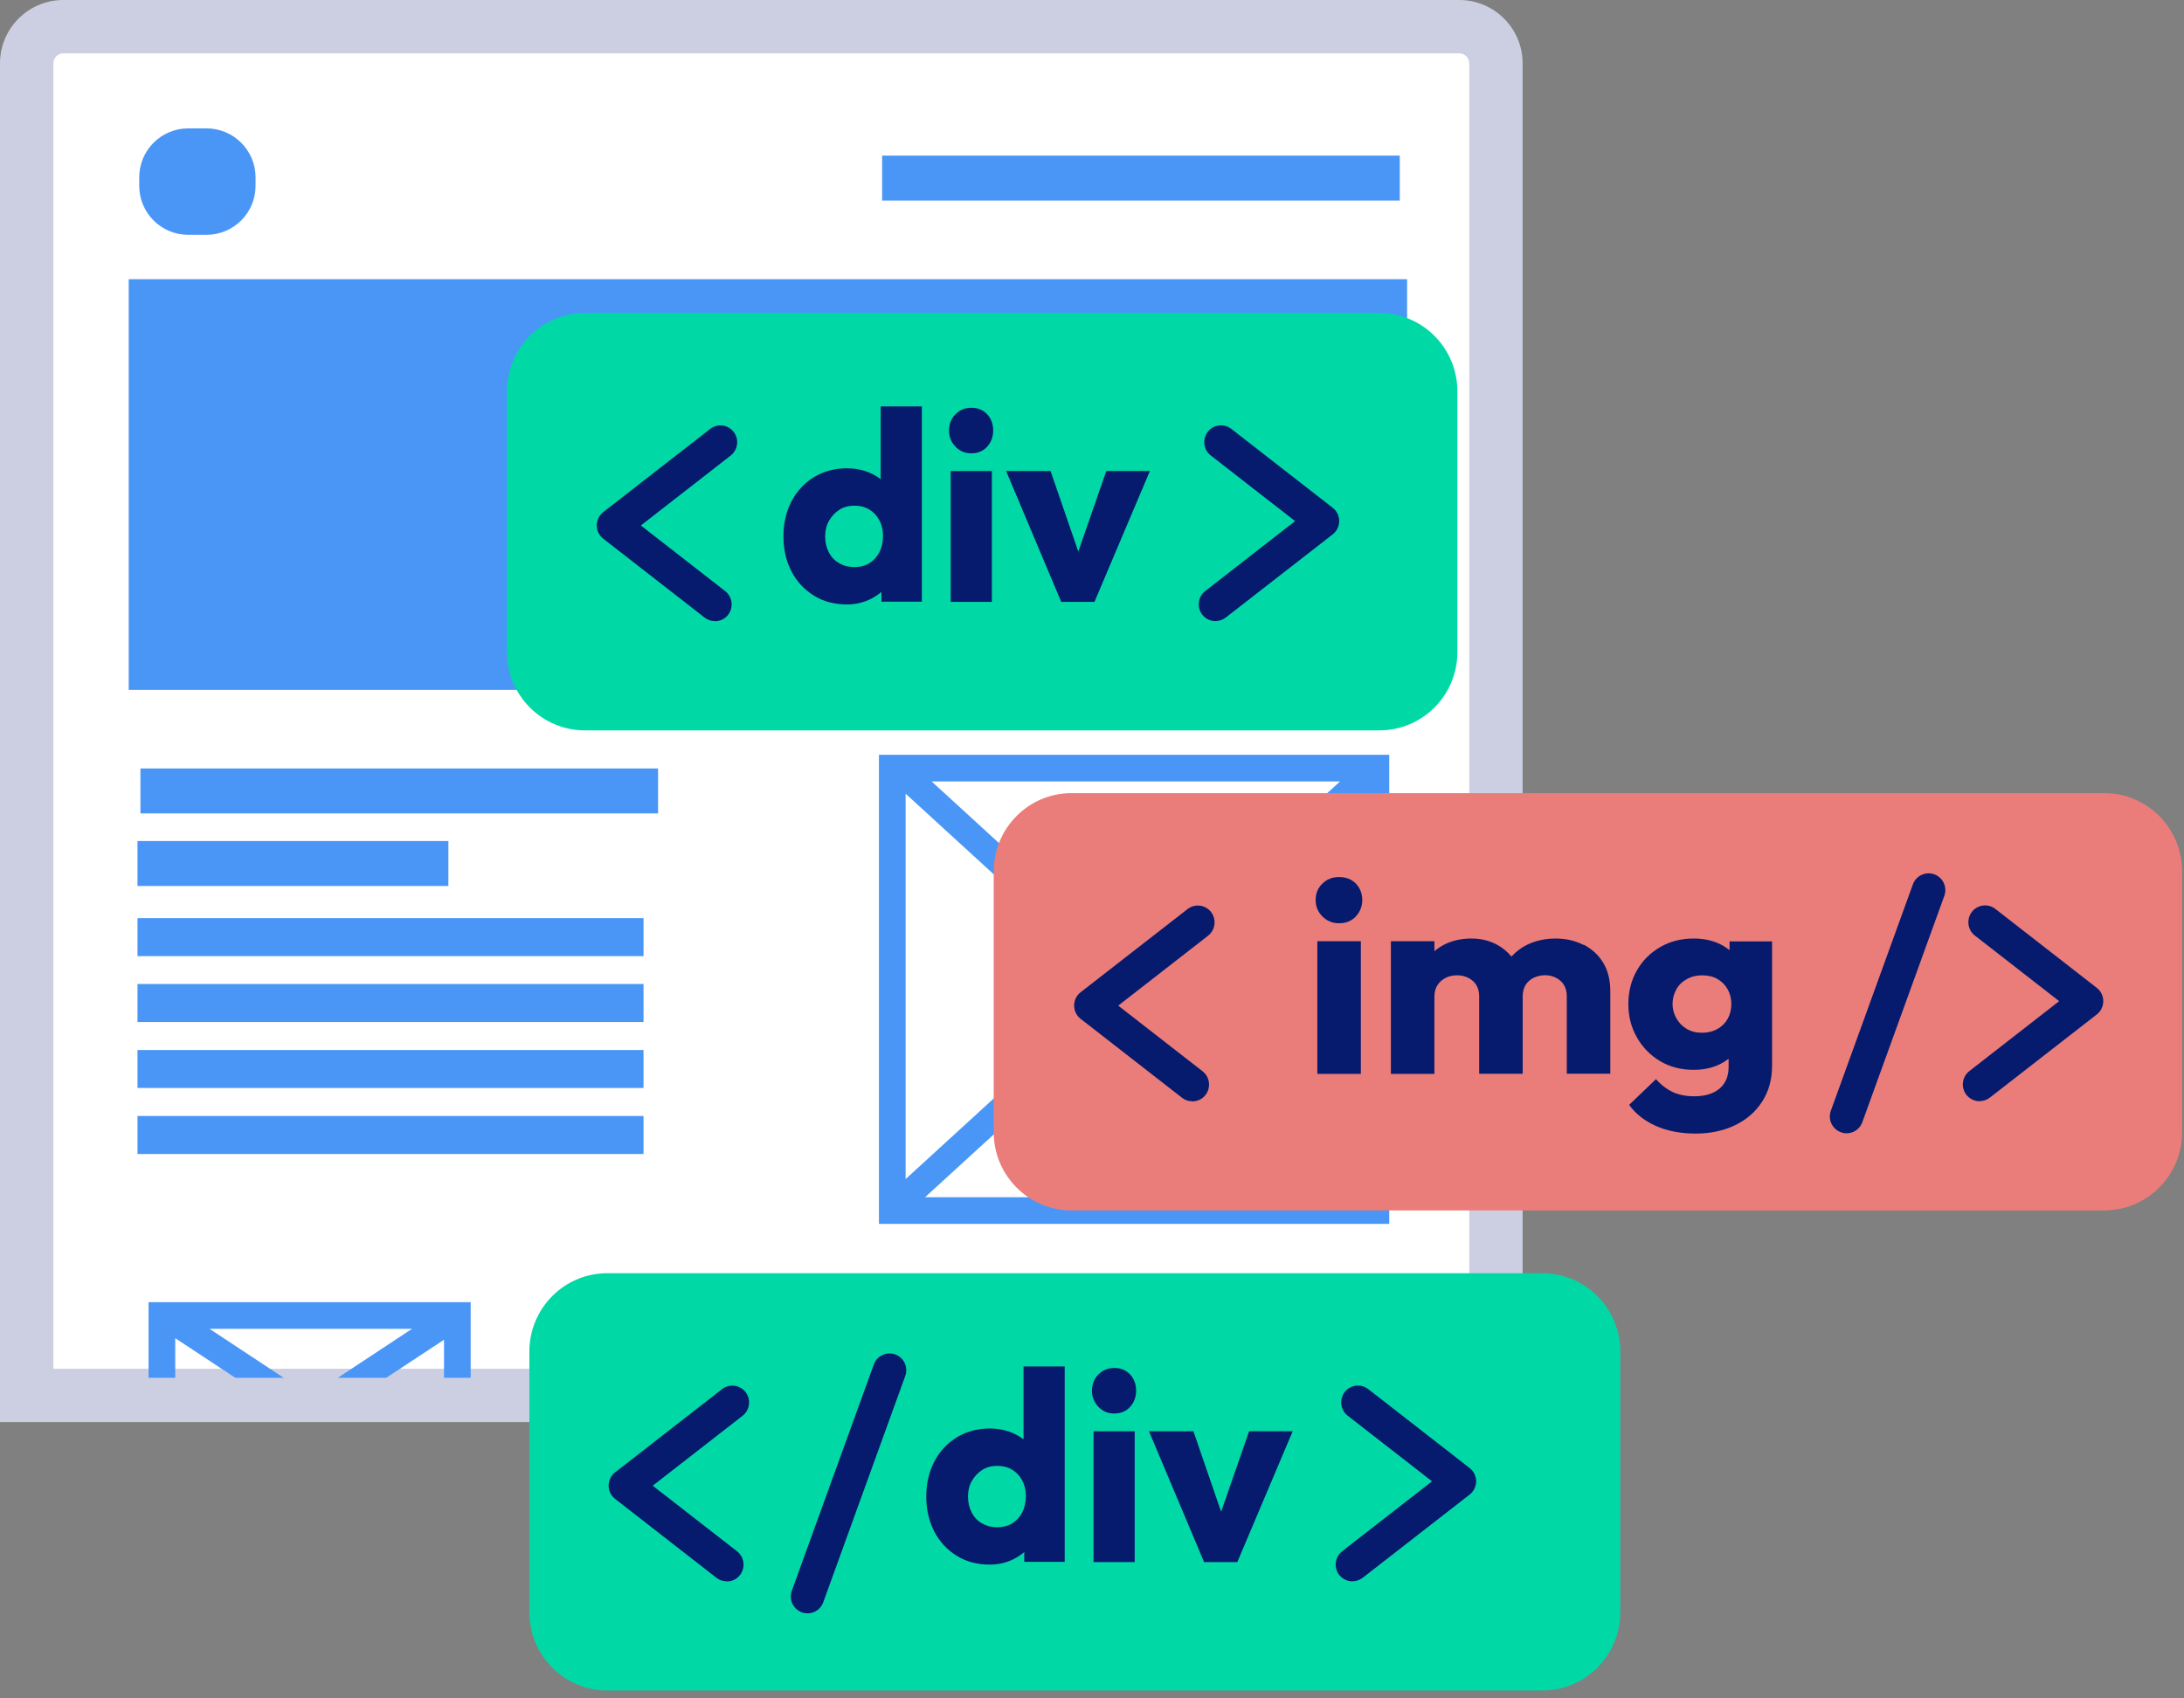
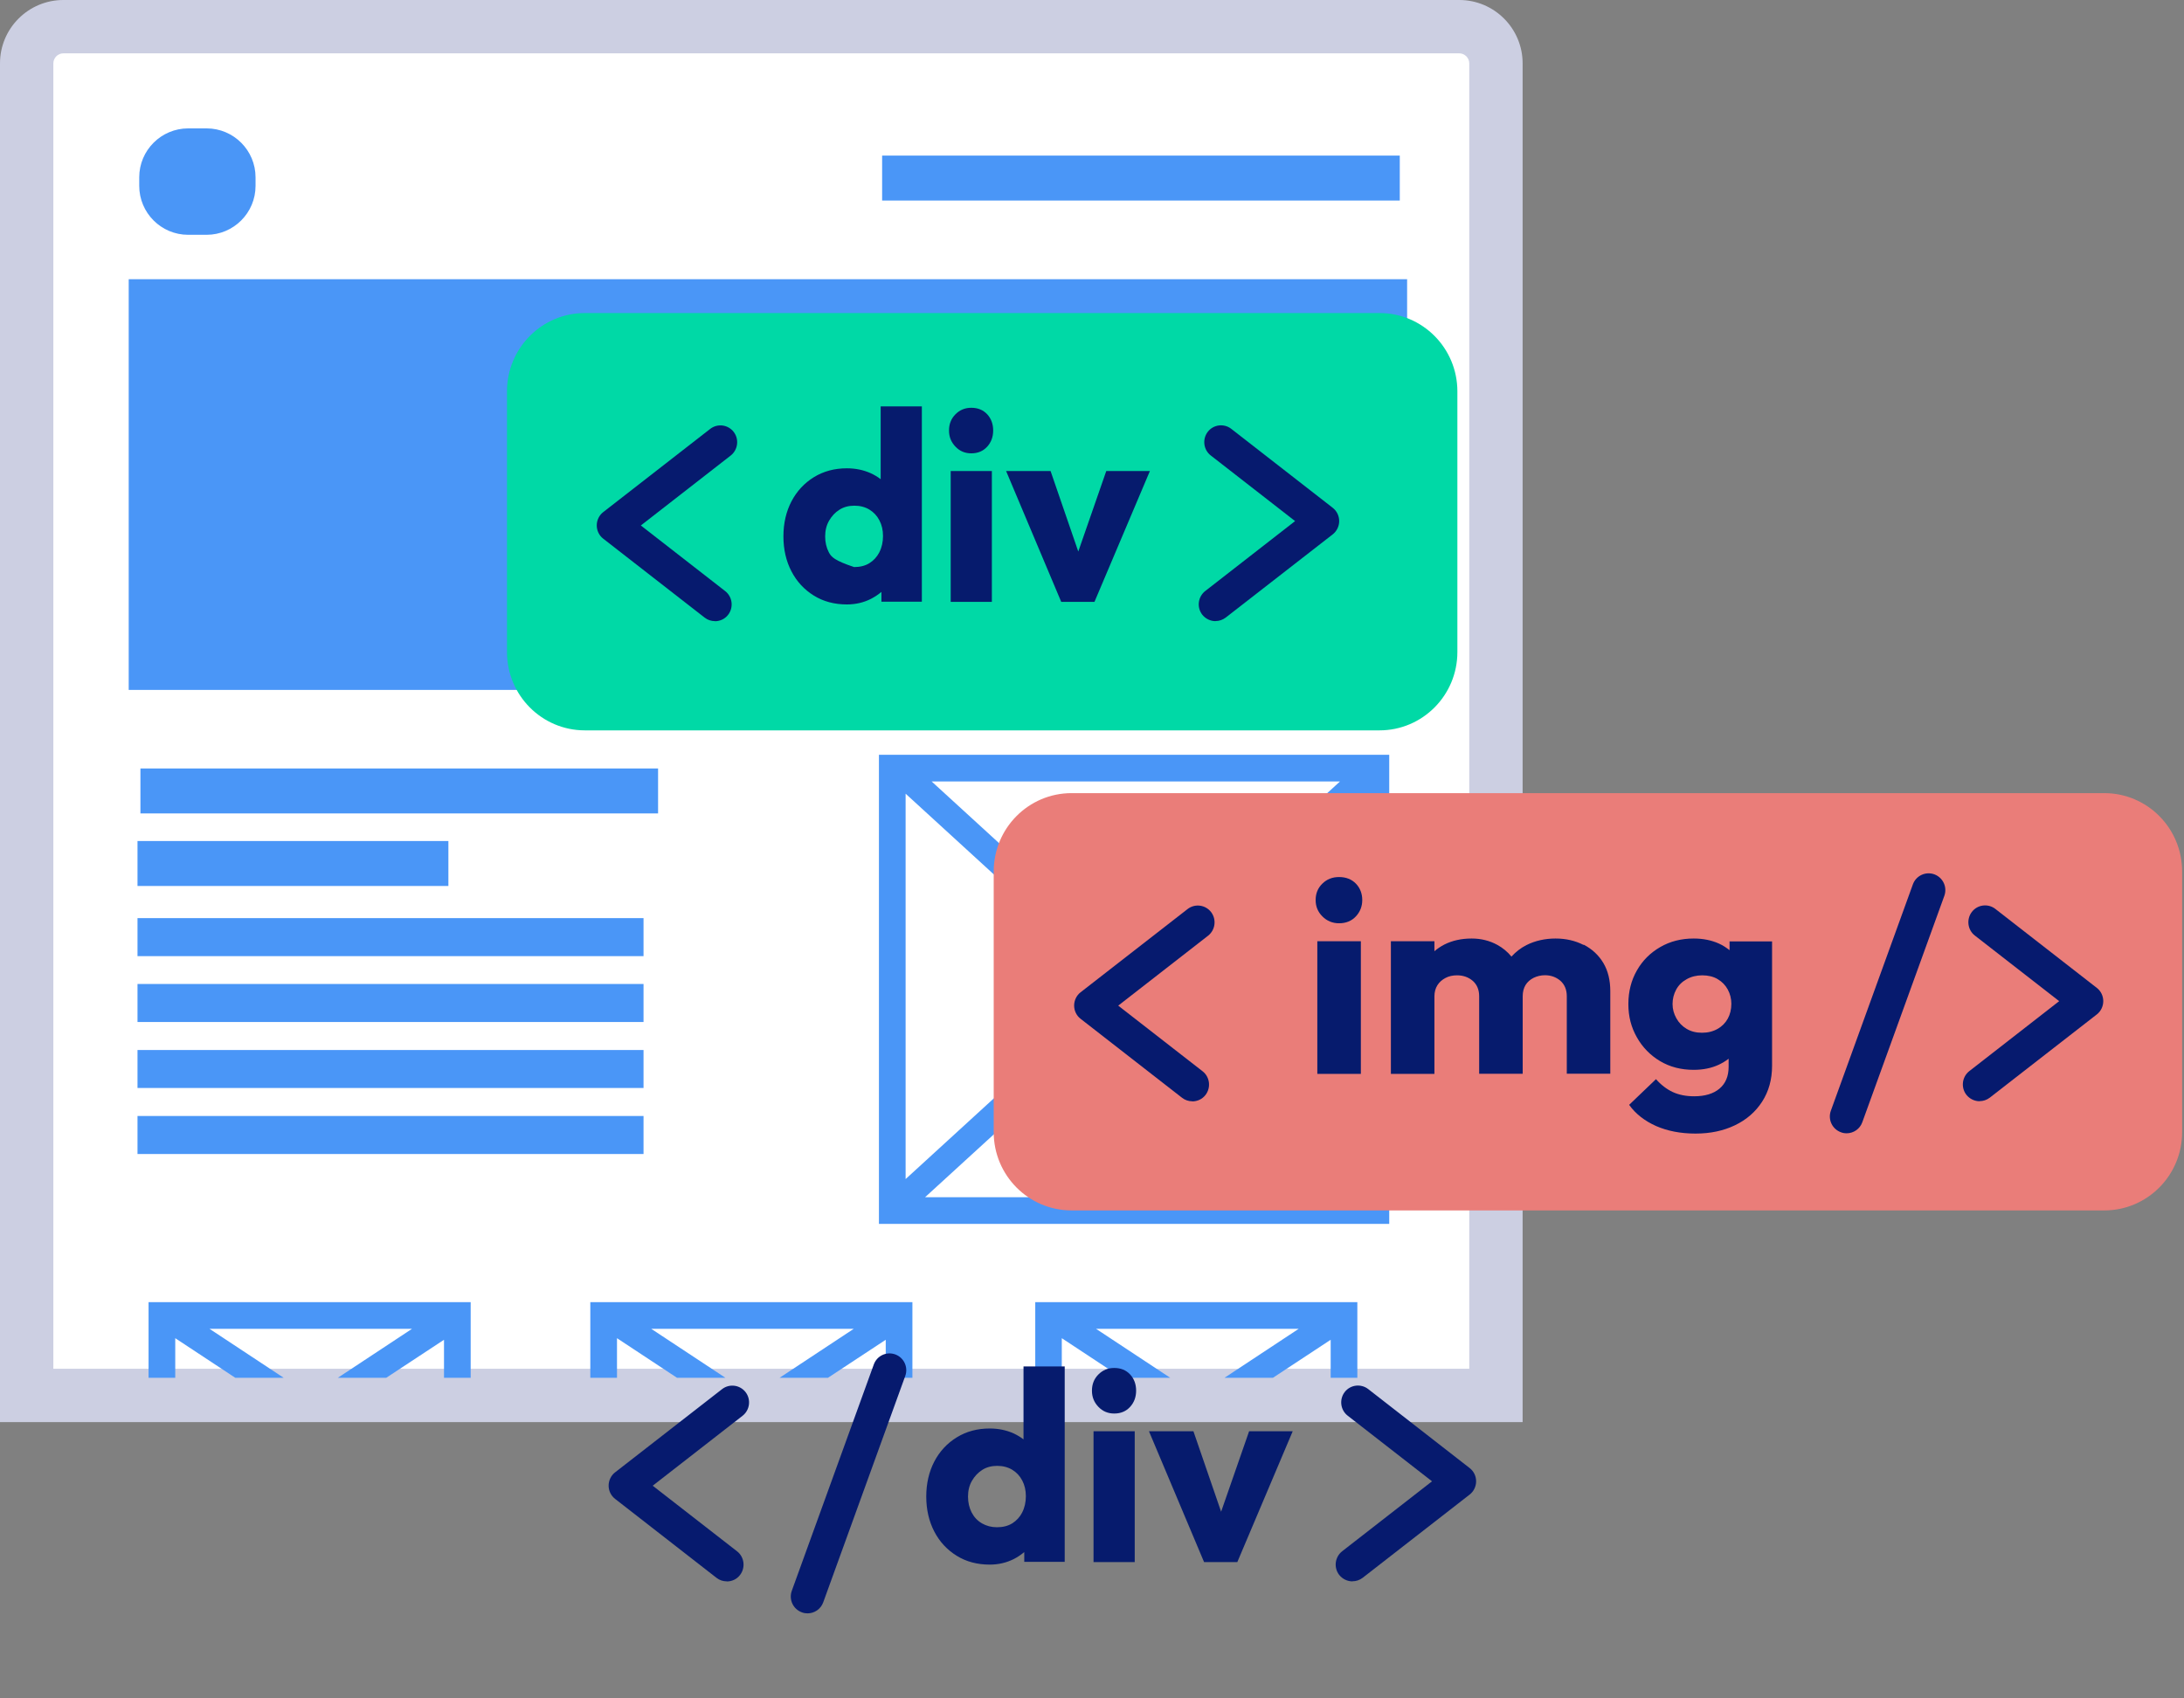
<svg xmlns="http://www.w3.org/2000/svg" width="117" height="91" viewBox="0 0 117 91" fill="none">
  <rect x="0" y="0" width="117" height="91" fill="#808080" stroke="none" />
  <rect x="1.355" y="1.934" width="79" height="73" fill="white" />
  <path d="M81.569 76.196H0V3.394C0 1.522 1.522 0 3.394 0H78.175C80.047 0 81.569 1.522 81.569 3.394V76.203V76.196ZM2.858 73.338H78.711V3.394C78.711 3.101 78.468 2.858 78.175 2.858H3.394C3.101 2.858 2.858 3.101 2.858 3.394V73.345V73.338Z" fill="#CCCFE2" />
  <path d="M7.959 73.822H9.388V71.7L12.604 73.822H15.197L11.225 71.199H22.071L18.098 73.822H20.692L23.786 71.785V73.822H25.215V69.77H7.959V73.822ZM7.366 47.47H24.021V45.062H7.366V47.47ZM35.254 41.175H7.523V43.583H35.254V41.175ZM55.453 73.822H56.882V71.7L60.097 73.822H62.691L58.718 71.199H69.572L65.599 73.822H68.193L71.286 71.785V73.822H72.715V69.77H55.46V73.822H55.453ZM7.366 51.229H34.475V49.192H7.366V51.229ZM31.624 73.822H33.053V71.7L36.268 73.822H38.862L34.889 71.199H45.735L41.763 73.822H44.356L47.45 71.785V73.822H48.879V69.77H31.624V73.822ZM10.081 12.581H11.067C12.511 12.581 13.69 11.409 13.69 9.958V9.501C13.69 8.058 12.518 6.879 11.067 6.879H10.081C8.638 6.879 7.459 8.051 7.459 9.501V9.958C7.459 11.402 8.631 12.581 10.081 12.581ZM7.366 54.758H34.475V52.722H7.366V54.758ZM47.086 65.576H74.423V40.44H47.086V65.576ZM49.558 64.147L60.855 53.815L72.151 64.147H49.565H49.558ZM72.987 62.982L61.905 52.843L72.987 42.705V62.975V62.982ZM71.787 41.869L60.847 51.879L49.908 41.869H71.787ZM48.515 42.526L59.797 52.851L48.515 63.175V42.533V42.526ZM6.895 14.96V36.967H75.381V14.96H6.895ZM74.988 8.337H47.257V10.744H74.988V8.337ZM7.366 58.295H34.475V56.259H7.366V58.295ZM7.366 61.832H34.475V59.796H7.366V61.832Z" fill="#4A96F7" />
  <g clip-path="url(#clip0_1094_2391)">
    <path d="M112.728 42.496H57.407C55.102 42.496 53.234 44.375 53.234 46.693V60.659C53.234 62.977 55.102 64.855 57.407 64.855H112.728C115.032 64.855 116.9 62.977 116.9 60.659V46.693C116.9 44.375 115.032 42.496 112.728 42.496Z" fill="#EA7D79" />
-     <path d="M82.628 68.219H32.532C30.227 68.219 28.359 70.098 28.359 72.415V86.382C28.359 88.699 30.227 90.578 32.532 90.578H82.628C84.932 90.578 86.8 88.699 86.8 86.382V72.415C86.8 70.098 84.932 68.219 82.628 68.219Z" fill="#00D9A6" />
    <path d="M38.934 84.729C38.743 84.729 38.548 84.669 38.387 84.543L32.952 80.311C32.731 80.139 32.605 79.877 32.605 79.6C32.605 79.322 32.736 79.055 32.952 78.888L38.683 74.43C39.074 74.127 39.636 74.198 39.942 74.591C40.243 74.984 40.173 75.549 39.781 75.857L34.967 79.605L39.486 83.12C39.877 83.423 39.947 83.993 39.646 84.386C39.471 84.618 39.205 84.734 38.934 84.734V84.729Z" fill="#061A6E" />
    <path d="M72.453 84.73C72.187 84.73 71.922 84.609 71.741 84.382C71.44 83.989 71.51 83.424 71.902 83.116L76.716 79.369L72.198 75.853C71.806 75.551 71.736 74.981 72.037 74.587C72.338 74.194 72.904 74.123 73.296 74.426L78.731 78.658C78.952 78.829 79.078 79.091 79.078 79.369C79.078 79.646 78.947 79.913 78.731 80.08L73 84.539C72.834 84.665 72.644 84.725 72.453 84.725V84.73Z" fill="#061A6E" />
    <path d="M54.826 77.119C54.671 76.998 54.5 76.897 54.31 76.806C53.919 76.629 53.487 76.539 53.021 76.539C52.359 76.539 51.772 76.695 51.256 77.013C50.739 77.331 50.338 77.764 50.052 78.309C49.767 78.859 49.621 79.484 49.621 80.185C49.621 80.886 49.767 81.512 50.052 82.062C50.338 82.612 50.739 83.04 51.251 83.358C51.762 83.676 52.354 83.832 53.021 83.832C53.487 83.832 53.919 83.731 54.31 83.534C54.515 83.429 54.701 83.302 54.871 83.161V83.686H57.038V73.215H54.831V77.109L54.826 77.119ZM54.761 81.038C54.631 81.29 54.45 81.482 54.224 81.623C53.994 81.764 53.723 81.83 53.407 81.83C53.111 81.83 52.846 81.759 52.605 81.623C52.364 81.482 52.184 81.29 52.053 81.038C51.923 80.786 51.858 80.503 51.858 80.185C51.858 79.868 51.928 79.585 52.068 79.343C52.209 79.101 52.389 78.904 52.62 78.758C52.85 78.612 53.116 78.541 53.422 78.541C53.728 78.541 53.994 78.612 54.224 78.748C54.455 78.889 54.636 79.081 54.761 79.323C54.892 79.57 54.957 79.847 54.957 80.165C54.957 80.483 54.892 80.781 54.761 81.033V81.038ZM59.691 73.296C59.355 73.296 59.074 73.412 58.843 73.644C58.612 73.876 58.497 74.163 58.497 74.511C58.497 74.859 58.612 75.136 58.843 75.379C59.074 75.621 59.355 75.737 59.691 75.737C60.047 75.737 60.327 75.616 60.543 75.379C60.759 75.142 60.864 74.849 60.864 74.511C60.864 74.173 60.759 73.876 60.543 73.644C60.327 73.412 60.041 73.296 59.691 73.296ZM58.582 83.696H60.789V76.685H58.582V83.696ZM66.917 76.685L65.417 80.998L63.933 76.685H61.551L64.504 83.696H66.285L69.253 76.685H66.917Z" fill="#061B6D" />
    <path d="M43.261 86.444C43.16 86.444 43.055 86.429 42.955 86.389C42.488 86.217 42.248 85.703 42.418 85.234L46.811 73.108C46.981 72.639 47.493 72.402 47.959 72.569C48.426 72.74 48.666 73.255 48.496 73.724L44.103 85.849C43.973 86.217 43.627 86.444 43.261 86.444Z" fill="#061A6E" />
    <path d="M106.051 59.004C105.785 59.004 105.519 58.883 105.339 58.656C105.038 58.262 105.108 57.697 105.499 57.39L110.313 53.642L105.795 50.127C105.404 49.824 105.334 49.254 105.635 48.861C105.936 48.467 106.502 48.397 106.893 48.699L112.329 52.931C112.55 53.102 112.675 53.365 112.675 53.642C112.675 53.92 112.545 54.187 112.329 54.353L106.597 58.812C106.432 58.938 106.241 58.999 106.051 58.999V59.004Z" fill="#061A6E" />
    <path d="M98.925 60.722C98.824 60.722 98.719 60.706 98.619 60.666C98.152 60.495 97.912 59.98 98.082 59.511L102.475 47.386C102.645 46.917 103.157 46.68 103.623 46.846C104.09 47.018 104.33 47.532 104.16 48.001L99.767 60.127C99.637 60.495 99.291 60.722 98.925 60.722Z" fill="#061A6E" />
    <path d="M63.871 59.007C63.681 59.007 63.485 58.946 63.325 58.82L57.889 54.588C57.668 54.417 57.543 54.154 57.543 53.877C57.543 53.6 57.673 53.332 57.889 53.166L63.621 48.707C64.012 48.404 64.573 48.475 64.879 48.868C65.18 49.262 65.11 49.827 64.719 50.135L59.905 53.882L64.423 57.398C64.814 57.7 64.884 58.27 64.584 58.664C64.408 58.896 64.142 59.012 63.871 59.012V59.007Z" fill="#061A6E" />
    <path d="M73.902 16.773H31.332C29.028 16.773 27.16 18.652 27.16 20.97V34.936C27.16 37.254 29.028 39.133 31.332 39.133H73.902C76.206 39.133 78.074 37.254 78.074 34.936V20.97C78.074 18.652 76.206 16.773 73.902 16.773Z" fill="#00D9A6" />
    <path d="M38.297 33.28C38.107 33.28 37.911 33.219 37.751 33.093L32.315 28.862C32.094 28.69 31.969 28.428 31.969 28.15C31.969 27.873 32.099 27.606 32.315 27.439L38.047 22.98C38.438 22.678 38.999 22.748 39.305 23.142C39.606 23.535 39.536 24.1 39.145 24.408L34.331 28.155L38.849 31.671C39.24 31.974 39.31 32.544 39.009 32.937C38.834 33.169 38.568 33.285 38.297 33.285V33.28Z" fill="#061A6E" />
    <path d="M65.117 33.281C64.852 33.281 64.586 33.16 64.405 32.933C64.104 32.54 64.174 31.975 64.566 31.667L69.38 27.92L64.862 24.404C64.47 24.101 64.4 23.531 64.701 23.138C65.002 22.745 65.569 22.674 65.96 22.977L71.396 27.208C71.616 27.38 71.742 27.642 71.742 27.92C71.742 28.197 71.611 28.464 71.396 28.631L65.664 33.09C65.498 33.216 65.308 33.276 65.117 33.276V33.281Z" fill="#061A6E" />
-     <path d="M47.174 25.672C47.019 25.551 46.848 25.45 46.657 25.36C46.266 25.183 45.835 25.092 45.369 25.092C44.707 25.092 44.12 25.249 43.603 25.566C43.087 25.884 42.686 26.318 42.4 26.863C42.114 27.412 41.969 28.038 41.969 28.739C41.969 29.44 42.114 30.066 42.4 30.615C42.686 31.165 43.087 31.594 43.599 31.912C44.11 32.229 44.702 32.386 45.369 32.386C45.835 32.386 46.266 32.285 46.657 32.088C46.863 31.982 47.049 31.856 47.219 31.715V32.239H49.385V21.773H47.179V25.667L47.174 25.672ZM47.109 29.591C46.978 29.844 46.798 30.035 46.572 30.177C46.342 30.318 46.071 30.383 45.755 30.383C45.459 30.383 45.193 30.313 44.953 30.177C44.712 30.035 44.531 29.844 44.401 29.591C44.27 29.339 44.205 29.057 44.205 28.739C44.205 28.421 44.276 28.139 44.416 27.897C44.556 27.654 44.737 27.458 44.968 27.312C45.198 27.165 45.464 27.095 45.77 27.095C46.076 27.095 46.342 27.165 46.572 27.302C46.803 27.443 46.983 27.634 47.109 27.877C47.239 28.124 47.304 28.401 47.304 28.719C47.304 29.037 47.239 29.334 47.109 29.586V29.591ZM50.93 32.249H53.136V25.239H50.93V32.249ZM52.033 21.849C51.697 21.849 51.416 21.965 51.186 22.197C50.955 22.429 50.84 22.717 50.84 23.065C50.84 23.413 50.955 23.69 51.186 23.932C51.416 24.174 51.697 24.29 52.033 24.29C52.389 24.29 52.67 24.169 52.886 23.932C53.101 23.695 53.206 23.403 53.206 23.065C53.206 22.727 53.101 22.429 52.886 22.197C52.67 21.965 52.384 21.849 52.033 21.849ZM59.264 25.239L57.765 29.551L56.281 25.239H53.899L56.852 32.249H58.632L61.601 25.239H59.264Z" fill="#061B6D" />
+     <path d="M47.174 25.672C47.019 25.551 46.848 25.45 46.657 25.36C46.266 25.183 45.835 25.092 45.369 25.092C44.707 25.092 44.12 25.249 43.603 25.566C43.087 25.884 42.686 26.318 42.4 26.863C42.114 27.412 41.969 28.038 41.969 28.739C41.969 29.44 42.114 30.066 42.4 30.615C42.686 31.165 43.087 31.594 43.599 31.912C44.11 32.229 44.702 32.386 45.369 32.386C45.835 32.386 46.266 32.285 46.657 32.088C46.863 31.982 47.049 31.856 47.219 31.715V32.239H49.385V21.773H47.179V25.667L47.174 25.672ZM47.109 29.591C46.978 29.844 46.798 30.035 46.572 30.177C46.342 30.318 46.071 30.383 45.755 30.383C44.712 30.035 44.531 29.844 44.401 29.591C44.27 29.339 44.205 29.057 44.205 28.739C44.205 28.421 44.276 28.139 44.416 27.897C44.556 27.654 44.737 27.458 44.968 27.312C45.198 27.165 45.464 27.095 45.77 27.095C46.076 27.095 46.342 27.165 46.572 27.302C46.803 27.443 46.983 27.634 47.109 27.877C47.239 28.124 47.304 28.401 47.304 28.719C47.304 29.037 47.239 29.334 47.109 29.586V29.591ZM50.93 32.249H53.136V25.239H50.93V32.249ZM52.033 21.849C51.697 21.849 51.416 21.965 51.186 22.197C50.955 22.429 50.84 22.717 50.84 23.065C50.84 23.413 50.955 23.69 51.186 23.932C51.416 24.174 51.697 24.29 52.033 24.29C52.389 24.29 52.67 24.169 52.886 23.932C53.101 23.695 53.206 23.403 53.206 23.065C53.206 22.727 53.101 22.429 52.886 22.197C52.67 21.965 52.384 21.849 52.033 21.849ZM59.264 25.239L57.765 29.551L56.281 25.239H53.899L56.852 32.249H58.632L61.601 25.239H59.264Z" fill="#061B6D" />
    <path d="M70.571 57.539H72.903V50.432H70.571V57.539ZM71.734 46.992C71.378 46.992 71.082 47.108 70.841 47.345C70.601 47.577 70.481 47.87 70.481 48.223C70.481 48.576 70.601 48.858 70.841 49.1C71.082 49.343 71.383 49.469 71.734 49.469C72.105 49.469 72.406 49.348 72.637 49.1C72.862 48.858 72.978 48.566 72.978 48.223C72.978 47.88 72.862 47.577 72.637 47.345C72.411 47.113 72.11 46.992 71.734 46.992ZM84.832 50.629C84.386 50.402 83.89 50.286 83.333 50.286C82.776 50.286 82.24 50.402 81.773 50.639C81.463 50.795 81.197 51.007 80.971 51.254C80.76 50.997 80.505 50.785 80.209 50.624C79.803 50.402 79.341 50.286 78.84 50.286C78.283 50.286 77.792 50.397 77.366 50.614C77.175 50.715 76.999 50.831 76.844 50.967V50.432H74.512V57.539H76.844V53.388C76.844 53.156 76.899 52.954 77.004 52.788C77.11 52.621 77.255 52.495 77.436 52.399C77.616 52.303 77.822 52.258 78.058 52.258C78.389 52.258 78.669 52.359 78.9 52.556C79.126 52.757 79.241 53.03 79.241 53.383V57.534H81.573V53.383C81.573 53.151 81.623 52.949 81.723 52.782C81.824 52.616 81.969 52.49 82.154 52.394C82.34 52.303 82.546 52.253 82.766 52.253C83.087 52.253 83.363 52.354 83.594 52.55C83.819 52.752 83.935 53.025 83.935 53.378V57.529H86.266V53.11C86.266 52.515 86.141 52.011 85.891 51.592C85.64 51.173 85.289 50.851 84.847 50.619L84.832 50.629ZM92.655 50.432V50.911C92.485 50.775 92.299 50.654 92.088 50.558C91.687 50.377 91.236 50.286 90.735 50.286C90.068 50.286 89.471 50.437 88.939 50.745C88.408 51.053 87.992 51.466 87.691 51.996C87.39 52.52 87.234 53.12 87.234 53.796C87.234 54.472 87.385 55.042 87.691 55.582C87.992 56.117 88.408 56.54 88.929 56.853C89.456 57.166 90.053 57.322 90.73 57.322C91.236 57.322 91.687 57.231 92.084 57.045C92.274 56.954 92.45 56.848 92.605 56.727V57.161C92.605 57.665 92.44 58.058 92.114 58.331C91.788 58.603 91.336 58.739 90.76 58.739C90.313 58.739 89.927 58.659 89.601 58.507C89.275 58.351 88.98 58.124 88.714 57.821L87.275 59.198C87.626 59.688 88.112 60.061 88.719 60.333C89.331 60.6 90.032 60.737 90.83 60.737C91.627 60.737 92.319 60.59 92.941 60.293C93.563 59.995 94.049 59.572 94.4 59.027C94.751 58.482 94.932 57.842 94.932 57.11V50.442H92.645L92.655 50.432ZM92.56 54.578C92.434 54.805 92.254 54.992 92.013 55.128C91.773 55.264 91.497 55.335 91.176 55.335C90.855 55.335 90.589 55.264 90.359 55.128C90.128 54.992 89.942 54.805 89.807 54.563C89.671 54.321 89.601 54.069 89.601 53.796C89.601 53.524 89.666 53.257 89.797 53.02C89.927 52.782 90.113 52.601 90.359 52.465C90.599 52.329 90.88 52.258 91.191 52.258C91.502 52.258 91.793 52.324 92.023 52.465C92.254 52.601 92.434 52.788 92.56 53.02C92.685 53.252 92.751 53.509 92.751 53.781C92.751 54.084 92.685 54.351 92.56 54.578Z" fill="#061B6D" />
  </g>
  <defs>
    <clipPath id="clip0_1094_2391">
      <rect width="89.742" height="73.806" fill="white" transform="translate(27.16 16.773)" />
    </clipPath>
  </defs>
</svg>